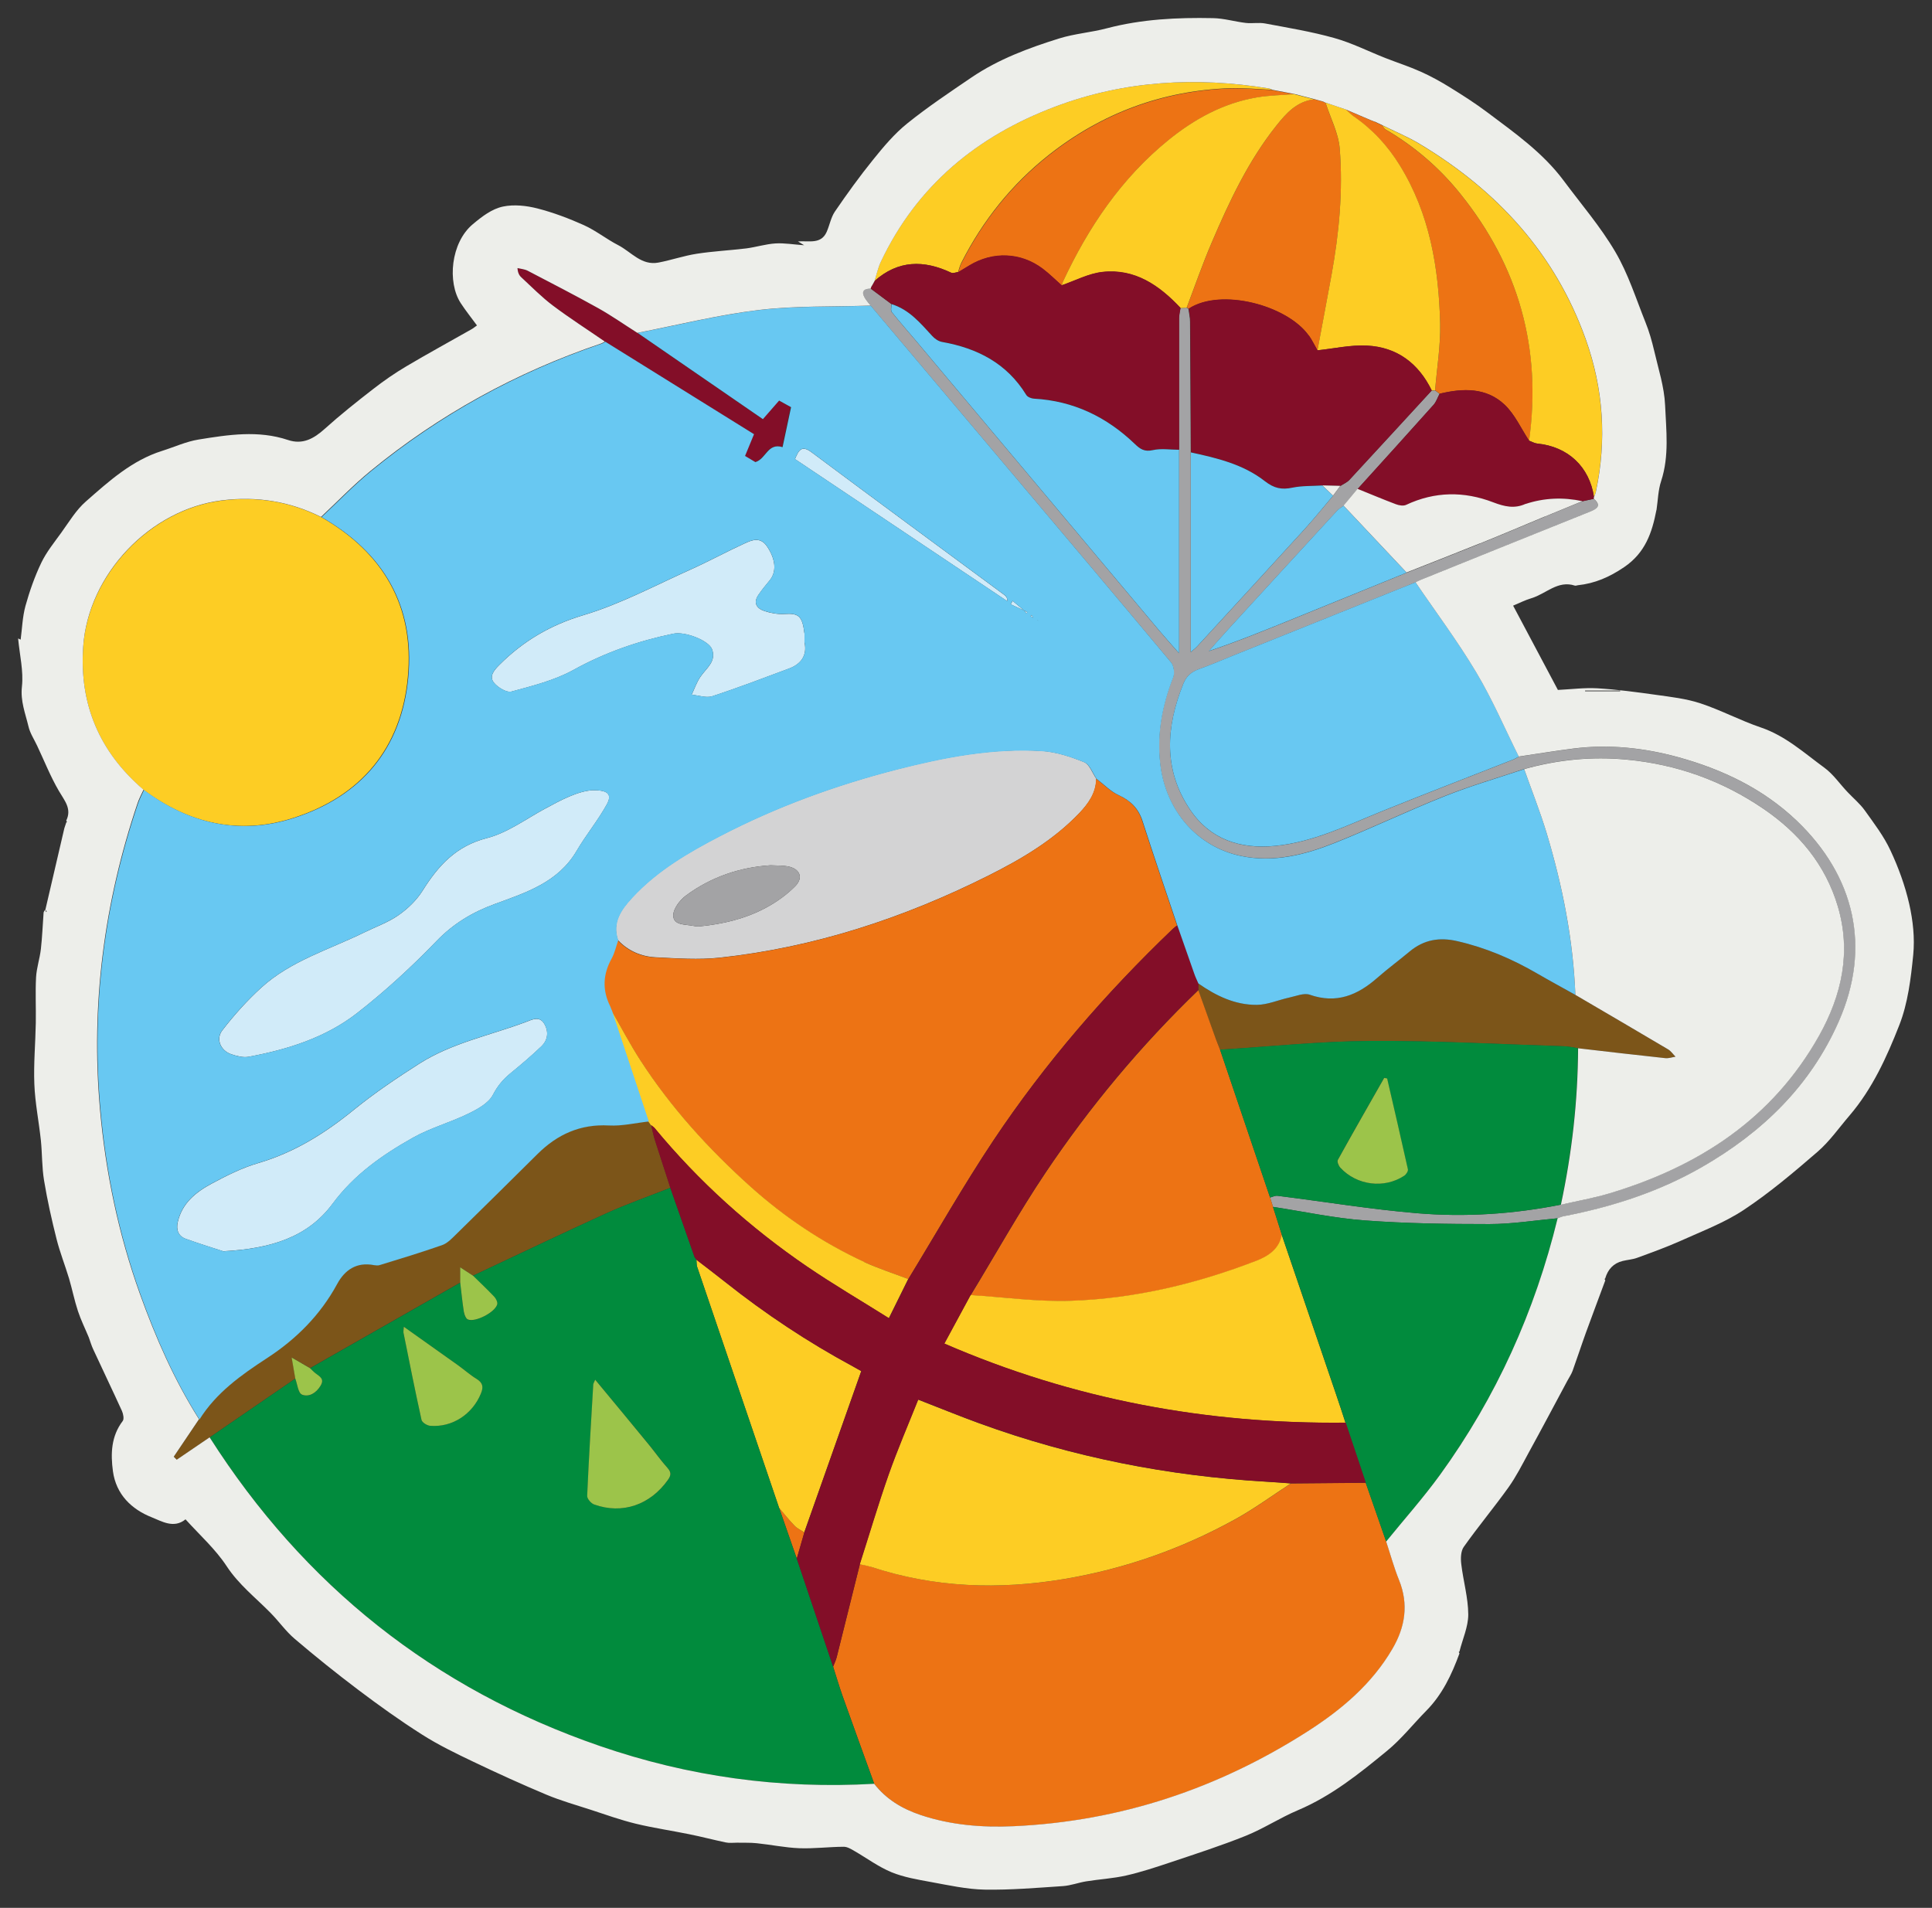
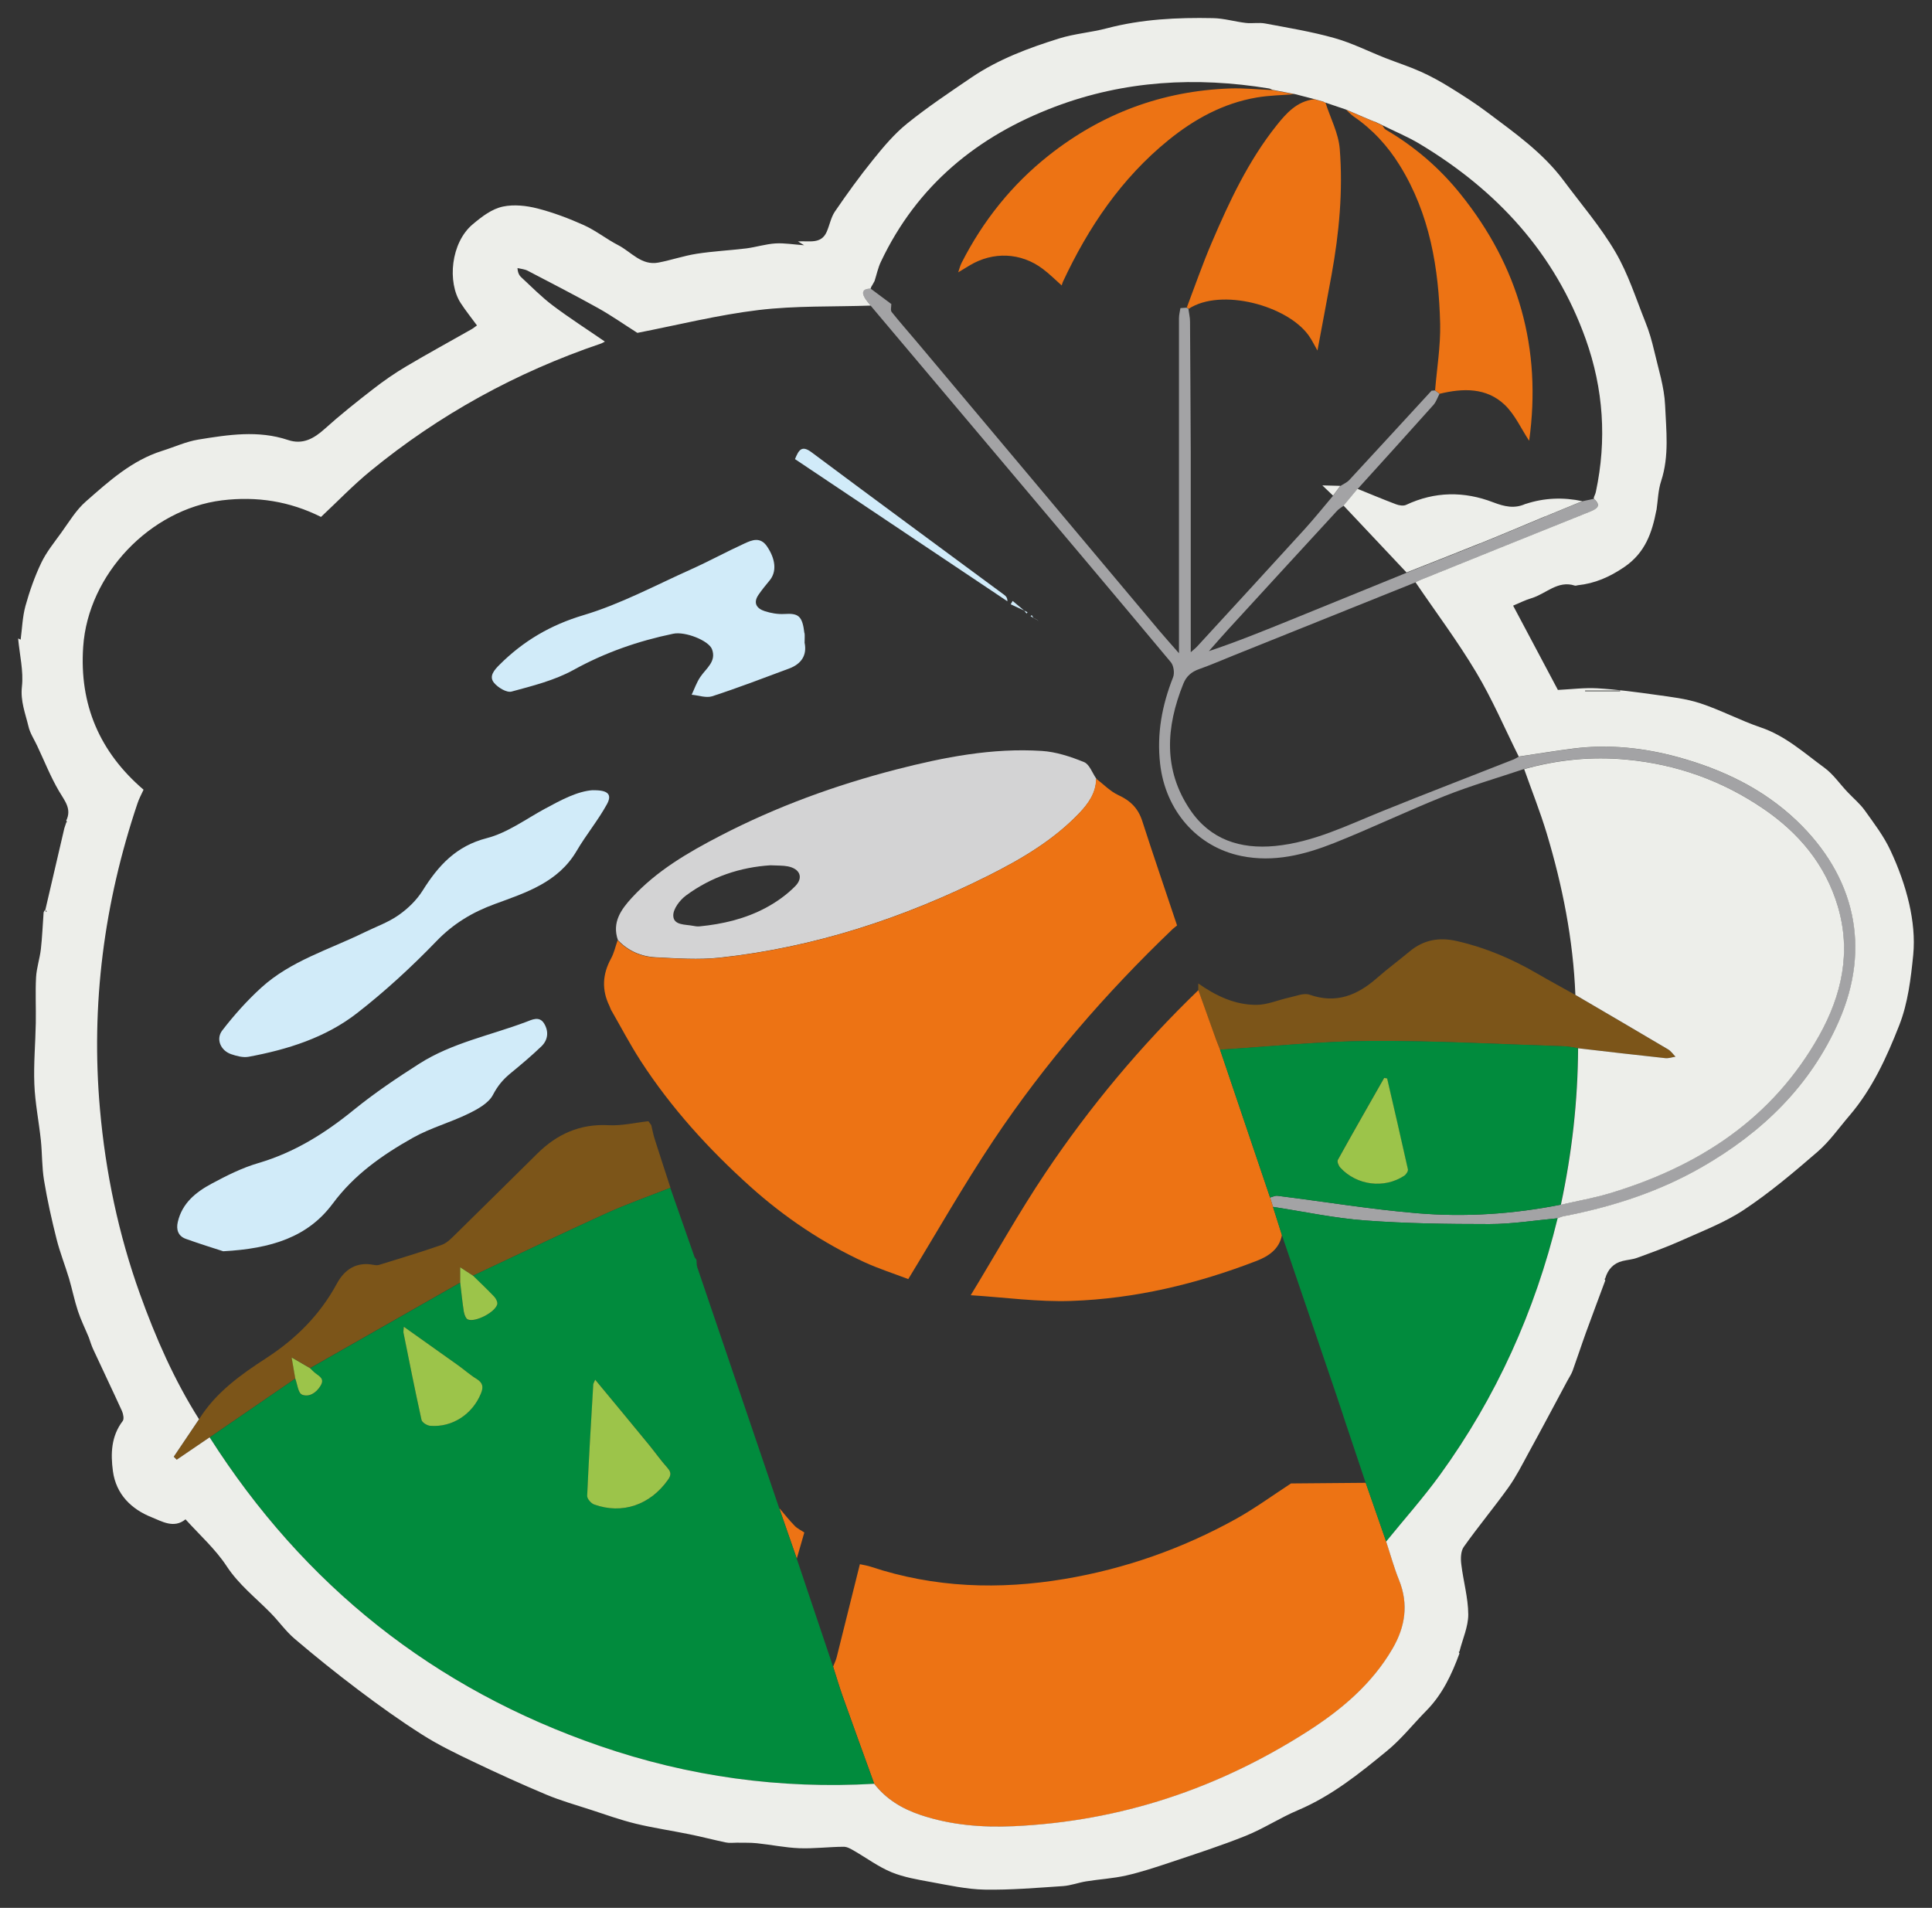
<svg xmlns="http://www.w3.org/2000/svg" id="Layer_1" viewBox="0 0 213.18 210.52">
  <rect x="0" y="0" width="213.18" height="210.52" fill="#333333" stroke="none" />
  <defs>
    <style>.cls-1{fill:#7c5519;}.cls-1,.cls-2,.cls-3,.cls-4,.cls-5,.cls-6,.cls-7,.cls-8,.cls-9,.cls-10,.cls-11{stroke-width:0px;}.cls-2{fill:#a3a3a5;}.cls-3{fill:#d1ebf9;}.cls-4{fill:#d3d3d4;}.cls-5{fill:#9cc44a;}.cls-6{fill:#830e28;}.cls-7{fill:#edeeea;}.cls-8{fill:#ed7314;}.cls-9{fill:#fdcd24;}.cls-10{fill:#018b3d;}.cls-11{fill:#68c8f2;}</style>
  </defs>
  <g id="ESA_Cansat">
    <path class="cls-2" d="m171.87,134.43c-2.51.23-5.03.64-7.54.64-4.57,0-9.15-.06-13.7-.4-3.41-.25-6.78-.98-10.17-1.5-.11-.34-.21-.69-.32-1.03.28-.07.57-.23.83-.19,5.13.64,10.23,1.49,15.38,1.92,5.31.45,10.62.1,15.87-.94,1.79-.41,3.61-.73,5.37-1.26,9.84-2.96,17.99-8.22,23.13-17.41,2.5-4.46,3.55-9.21,2.06-14.25-1.36-4.59-4.27-8.08-8.17-10.75-4.56-3.12-9.61-4.92-15.13-5.45-3.85-.37-7.61.01-11.32,1.05-2.92.98-5.9,1.84-8.76,2.98-4.1,1.63-8.08,3.55-12.18,5.18-3.28,1.3-6.68,2.17-10.27,1.43-4.9-1.01-8.36-5.05-8.94-10.16-.38-3.34.21-6.47,1.43-9.56.18-.46.07-1.27-.24-1.65-6.41-7.68-12.86-15.31-19.31-22.96-4.61-5.47-9.22-10.93-13.83-16.4-.19-.24-.39-.46-.56-.71-.46-.7-.39-1.15.57-1.16.76.57,1.52,1.13,2.28,1.7,0,.3-.11.7.04.88.91,1.14,1.88,2.23,2.82,3.35,4.65,5.53,9.29,11.06,13.93,16.59,4.26,5.08,8.52,10.16,12.79,15.24.65.77,1.32,1.51,2.16,2.47v-22.45c0-4.84,0-9.68,0-14.51,0-.37.1-.75.16-1.12.22-.02.45-.04.67-.05.07.04.14.08.21.12.06.47.18.95.18,1.43.04,4.81.05,9.62.08,14.43v22.04c.31-.28.53-.44.7-.63,3.95-4.3,7.9-8.59,11.83-12.91,1.09-1.2,2.11-2.47,3.16-3.71.27-.36.53-.72.8-1.08.33-.22.72-.38.99-.66,3.04-3.28,6.06-6.58,9.09-9.87.13,0,.25-.02.38-.03.17.12.33.25.5.37-.22.41-.37.89-.67,1.23-2.78,3.11-5.58,6.2-8.38,9.29-.51.62-1.03,1.23-1.54,1.85-.25.18-.53.33-.73.56-4,4.35-8,8.7-11.99,13.06-.73.79-1.43,1.61-2.14,2.41,3.08-1.03,6.03-2.23,8.99-3.43,4.28-1.74,8.55-3.48,12.83-5.22,2.7-1.07,5.41-2.12,8.1-3.21,2.4-.97,4.78-1.98,7.17-2.98,1.38-.57,2.75-1.13,4.13-1.7.42-.09.84-.18,1.25-.27.89.79.34,1.12-.43,1.43-6.22,2.5-12.45,5.01-18.67,7.52-.19.08-.38.18-.57.27-6.73,2.7-13.46,5.41-20.19,8.11-1.22.49-2.43,1.02-3.68,1.46-.84.3-1.41.77-1.75,1.62-1.92,4.77-2.24,9.49.76,13.92,2.21,3.27,5.52,4.35,9.36,3.98,4.23-.41,7.97-2.28,11.83-3.84,4.82-1.95,9.68-3.81,14.52-5.72.19-.08.36-.2.55-.3,2.02-.3,4.04-.63,6.07-.89,3.92-.5,7.77-.07,11.56.97,4.86,1.34,9.34,3.48,13.02,6.98,6.41,6.1,8.29,13.95,4.66,22.17-3.14,7.11-8.45,12.24-15.1,16.07-4.75,2.73-9.89,4.4-15.25,5.42-.23.04-.45.15-.67.23Z" />
    <path class="cls-4" d="m120.97,85.92c-.02,1.58-.88,2.76-1.9,3.83-2.86,2.98-6.37,5.04-10.01,6.87-9.37,4.69-19.2,7.92-29.64,9.05-2.33.25-4.72.08-7.07-.04-1.59-.08-3.04-.7-4.17-1.9-.67-1.95.34-3.36,1.54-4.67,2.75-2.99,6.21-5,9.76-6.84,6.19-3.21,12.7-5.58,19.44-7.32,5.26-1.35,10.57-2.39,16.03-2.04,1.58.1,3.18.63,4.66,1.23.6.24.91,1.19,1.35,1.82Zm-35.96,9.56c-3.31.21-6.51,1.26-9.31,3.33-.68.5-1.43,1.48-1.41,2.23.03,1.08,1.32.95,2.18,1.12.23.05.48.08.72.06,2.57-.25,5.07-.84,7.35-2.07,1.17-.63,2.3-1.44,3.22-2.38.92-.95.49-1.91-.82-2.17-.57-.11-1.17-.08-1.93-.12Z" />
    <path class="cls-1" d="m32.58,152.12c-3.15,2.16-6.29,4.32-9.44,6.48-1.21.82-2.42,1.65-3.63,2.47-.11-.11-.22-.22-.33-.33.93-1.38,1.86-2.76,2.79-4.14,1.85-2.97,4.6-4.92,7.47-6.78,3.21-2.09,5.88-4.75,7.73-8.18.84-1.55,2.15-2.44,4.05-2.07.2.04.43.06.62,0,2.31-.72,4.63-1.41,6.91-2.21.59-.21,1.08-.74,1.55-1.2,3-2.94,5.99-5.91,8.98-8.86,2.18-2.16,4.72-3.31,7.87-3.14,1.45.08,2.93-.28,4.4-.44.1.14.21.29.31.43.13.53.23,1.08.4,1.6.56,1.77,1.15,3.54,1.72,5.31-2.35.93-4.75,1.77-7.05,2.81-4.94,2.24-9.83,4.59-14.73,6.89-.44-.29-.88-.57-1.41-.92v1.68c-5.52,3.15-11.05,6.3-16.57,9.44-.63-.36-1.26-.73-2.03-1.18.16.91.28,1.61.4,2.32Zm101.56-37.54c.15.42.33.83.49,1.25,5.54-.34,11.07-.93,16.61-.96,7.14-.04,14.29.36,21.44.59.48.02.96.14,1.44.21,3.21.37,6.41.75,9.62,1.09.37.04.75-.1,1.13-.16-.27-.27-.5-.62-.82-.81-3.4-2.02-6.82-4.01-10.23-6.01-1.39-.78-2.8-1.54-4.18-2.34-2.78-1.62-5.7-2.87-8.85-3.59-1.98-.46-3.7-.16-5.27,1.15-1.17.98-2.41,1.89-3.56,2.9-2.18,1.92-4.51,2.89-7.46,1.86-.64-.22-1.51.16-2.27.32-1.19.26-2.37.79-3.56.8-2.4.02-4.51-1-6.45-2.36,0,.25,0,.49,0,.74.64,1.78,1.27,3.56,1.91,5.33Z" />
    <path class="cls-3" d="m65.43,87.2c1.67-.03,2.14.46,1.53,1.56-.98,1.78-2.3,3.37-3.33,5.13-2.05,3.49-5.59,4.6-9.05,5.87-2.43.89-4.55,2.15-6.41,4.08-2.74,2.84-5.67,5.54-8.78,7.96-3.47,2.7-7.65,4.01-11.96,4.81-.61.11-1.32-.08-1.93-.29-1.14-.39-1.71-1.65-.98-2.61,1.3-1.69,2.74-3.3,4.31-4.73,3.25-2.96,7.48-4.19,11.34-6.08,1.28-.63,2.66-1.11,3.81-1.92,1.02-.71,1.99-1.65,2.65-2.7,1.73-2.76,3.69-4.93,7.1-5.8,2.25-.58,4.28-2.09,6.38-3.23,1.81-.98,3.61-1.95,5.32-2.06Zm-28.72,45.62c2.37-3.21,5.5-5.39,8.86-7.28,1.92-1.08,4.11-1.67,6.11-2.65,1.03-.5,2.24-1.16,2.72-2.09.51-.98,1.11-1.69,1.91-2.35,1.18-.97,2.35-1.95,3.45-3.01.71-.7.81-1.63.28-2.5-.53-.87-1.36-.41-1.98-.18-3.95,1.49-8.18,2.31-11.79,4.61-2.48,1.58-4.93,3.23-7.21,5.08-3.19,2.6-6.57,4.72-10.56,5.89-1.78.52-3.49,1.38-5.13,2.26-1.74.93-3.27,2.15-3.75,4.23-.2.84.03,1.56.88,1.87,1.61.58,3.25,1.08,4.13,1.37,5.31-.29,9.35-1.56,12.09-5.27Zm52.05-62.95c-.23-1.92-.65-2.22-2.23-2.12-.71.04-1.46-.09-2.14-.31-.91-.29-1.32-.92-.68-1.83.37-.54.79-1.05,1.21-1.56.8-.96.67-2.34-.28-3.75-.74-1.09-1.65-.72-2.49-.33-1.99.91-3.91,1.96-5.91,2.86-3.93,1.76-7.77,3.83-11.86,5.05-3.65,1.09-6.65,2.86-9.27,5.48-.55.55-1.2,1.26-.6,1.98.43.53,1.4,1.12,1.94.97,2.32-.63,4.73-1.23,6.82-2.38,3.49-1.93,7.15-3.2,11.01-4,1.33-.28,3.91.75,4.28,1.7.52,1.36-.64,2.11-1.28,3.06-.41.6-.65,1.31-.96,1.97.76.07,1.6.38,2.26.17,2.86-.93,5.67-2.01,8.49-3.06,1.35-.5,2-1.47,1.71-2.85,0-.41.03-.73,0-1.04Zm22.4-3.52c0-.39-.15-.56-.34-.7-7.1-5.25-14.21-10.47-21.28-15.75-1.09-.81-1.41-.23-1.82.76,7.81,5.23,15.62,10.46,23.44,15.69Zm1.85,1.02c-.42-.35-.85-.7-1.27-1.06-.07.12-.15.25-.22.37.5.23.99.46,1.49.69h0Zm1.04.84c-.07-.11-.14-.23-.21-.34-.04.04-.08.08-.12.12.11.07.23.14.34.21,0,0-.01.01-.01.01Zm-1.04-.84c.09.11.17.22.26.33.04-.05.08-.09.11-.14-.12-.06-.25-.13-.37-.19,0,0,0,0,0,0Zm1.47,1.04c-.14-.07-.28-.14-.42-.21,0,0-.01.01-.01.01.14.07.28.14.42.21,0,0,.01-.01.01-.01Zm0,0s.01.05.03.07c0,.01.03.01.05.02-.03-.03-.06-.05-.09-.08,0,0,.01-.01.01-.01Z" />
    <path class="cls-8" d="m85.98,166.4c.57.67,1.11,1.36,1.72,1.98.29.3.7.48,1.05.72-.28.96-.55,1.92-.83,2.88-.65-1.86-1.29-3.72-1.94-5.58Zm15.6,33.88c3.34,1.12,6.79,1.4,10.29,1.24,11.77-.54,22.56-4.15,32.45-10.48,3.71-2.38,7.06-5.2,9.33-9.09,1.41-2.41,1.81-4.91.73-7.59-.56-1.38-.95-2.83-1.42-4.25-.75-2.16-1.51-4.32-2.26-6.49l-8.25.07c-2.03,1.32-3.99,2.76-6.1,3.93-5.91,3.27-12.22,5.49-18.88,6.61-7.22,1.21-14.37.98-21.38-1.35-.39-.13-.81-.19-1.21-.28-.85,3.42-1.7,6.85-2.56,10.27-.09.35-.26.69-.39,1.03.35,1.09.67,2.19,1.05,3.26,1.15,3.23,2.32,6.45,3.49,9.68,1.33,1.71,3.09,2.76,5.11,3.44Zm29.58-166.22c-.07-.04-.14-.08-.21-.12.91-2.4,1.75-4.83,2.76-7.18,1.94-4.54,4.04-9.02,7.14-12.91,1.08-1.36,2.26-2.68,4.16-2.9.34.09.67.19,1.01.28.08.04.17.09.25.13,0,0-.01-.02-.01-.02.54,1.69,1.43,3.36,1.57,5.09.37,4.65-.07,9.29-.9,13.88-.51,2.79-1.04,5.58-1.56,8.37-.32-.55-.59-1.13-.96-1.65-2.37-3.33-9.68-5.29-13.24-2.96Zm11.71-23.67c-1.4.12-2.83.13-4.21.37-3.68.63-6.87,2.38-9.73,4.7-5.2,4.22-8.84,9.62-11.65,15.64-.06.12-.08.26-.13.4-.69-.61-1.35-1.28-2.09-1.83-2.41-1.82-5.5-1.94-8.09-.37-.41.25-.83.5-1.24.75.12-.35.21-.73.38-1.06,2.36-4.63,5.53-8.61,9.61-11.84,5.87-4.64,12.54-7.12,20.01-7.39,1.55-.05,3.11.11,4.67.18.82.16,1.65.31,2.47.47Zm15.48,32.69c.2-2.44.61-4.89.56-7.33-.15-6.15-1.14-12.14-4.46-17.5-1.33-2.15-3-3.97-5.09-5.4-.3-.21-.55-.49-.83-.74.9.38,1.79.77,2.69,1.15.16.06.32.13.47.19,0,0-.01-.01-.01-.01.15.07.29.14.44.21,0,0-.01-.01-.01-.01.14.07.29.14.43.21,0,0,0,0,0,0,.12.16.21.37.37.46,3.18,1.86,5.94,4.23,8.24,7.1,6.43,7.99,8.99,17.06,7.58,27.23-.89-1.34-1.57-2.9-2.71-3.98-2.02-1.91-4.6-1.83-7.16-1.21-.17-.12-.33-.25-.5-.37Zm-37.38,42.86c.81.61,1.54,1.39,2.44,1.8,1.33.61,2.18,1.46,2.63,2.86,1.24,3.85,2.56,7.68,3.84,11.52-.16.13-.33.25-.48.39-7.41,7.09-14.11,14.82-19.8,23.35-3.31,4.97-6.27,10.18-9.38,15.28-1.62-.62-3.28-1.15-4.85-1.87-4.6-2.13-8.77-4.92-12.55-8.31-4.62-4.15-8.77-8.71-12.15-13.93-1.16-1.8-2.16-3.71-3.23-5.57,0,0,0,.02,0,.02-.06-.16-.13-.31-.19-.47-.87-1.78-.78-3.5.17-5.24.34-.62.49-1.34.73-2.02,1.13,1.2,2.57,1.82,4.17,1.9,2.35.11,4.74.29,7.07.04,10.44-1.13,20.28-4.36,29.64-9.05,3.65-1.83,7.15-3.89,10.01-6.87,1.02-1.07,1.88-2.25,1.9-3.83Zm11.26,23.32c.64,1.78,1.27,3.56,1.91,5.33.15.42.33.83.49,1.25,1.84,5.44,3.68,10.88,5.52,16.32.11.34.21.69.32,1.03.33,1.03.66,2.06.98,3.09-.29,1.57-1.49,2.34-2.79,2.85-6.58,2.54-13.4,4.18-20.45,4.42-3.69.13-7.4-.4-11.1-.63,2.74-4.5,5.31-9.12,8.24-13.49,4.9-7.31,10.53-14.05,16.88-20.17Z" />
-     <path class="cls-9" d="m35.43,57.05c6.85,3.92,10.31,9.84,9.57,17.69-.73,7.81-5.16,13.11-12.62,15.51-5.96,1.92-11.53.65-16.54-3.09-4.84-4.16-7.1-9.39-6.66-15.78.55-7.97,7.38-15.16,15.31-16.15,3.85-.48,7.47.1,10.93,1.83Zm115.38-18.91c3.33.16,5.7,1.96,7.16,4.95.13,0,.25-.02.38-.03.2-2.44.61-4.89.56-7.33-.15-6.15-1.14-12.14-4.46-17.5-1.33-2.15-3-3.97-5.09-5.4-.3-.21-.55-.49-.83-.74-.76-.26-1.51-.52-2.27-.77.54,1.69,1.43,3.36,1.57,5.09.37,4.65-.07,9.29-.9,13.88-.51,2.79-1.04,5.58-1.56,8.37,1.82-.19,3.64-.61,5.45-.52Zm-7.94-27.76c-1.4.12-2.83.13-4.21.37-3.68.63-6.87,2.38-9.73,4.7-5.2,4.22-8.84,9.62-11.65,15.64-.06.12-.08.26-.13.4,1.49-.51,2.96-1.3,4.49-1.47,3.59-.4,6.29,1.48,8.63,3.98.22-.02.45-.04.67-.05.91-2.4,1.75-4.83,2.76-7.18,1.94-4.54,4.04-9.02,7.14-12.91,1.08-1.36,2.26-2.68,4.16-2.9-.71-.18-1.42-.37-2.13-.55Zm33.21,43.9c1.22-5.72.84-11.36-1.12-16.85-3.39-9.49-9.81-16.44-18.35-21.56-1.3-.78-2.72-1.36-4.08-2.04.12.16.21.37.37.46,3.18,1.86,5.94,4.23,8.24,7.1,6.43,7.99,8.99,17.06,7.58,27.23.3.11.59.29.9.32,3.39.34,5.76,2.56,6.26,5.91.07-.19.17-.38.21-.58Zm-36.07-44.52c-8.04-1.31-15.95-.88-23.62,2.02-8.57,3.24-15.22,8.69-19.2,17.1-.32.67-.47,1.42-.7,2.13,2.6-2.32,5.44-2.34,8.45-.92.2.1.51-.04.77-.07.12-.35.21-.73.38-1.06,2.36-4.63,5.53-8.61,9.61-11.84,5.87-4.64,12.54-7.12,20.01-7.39,1.55-.05,3.11.11,4.67.18-.13-.05-.25-.13-.38-.15Zm-44.64,129.49c-4.6-2.13-8.77-4.92-12.55-8.31-4.62-4.15-8.77-8.71-12.15-13.93-1.16-1.8-2.16-3.71-3.23-5.57,1.36,4.1,2.72,8.19,4.08,12.29.1.14.21.29.31.43.13.11.28.19.39.32,4.88,5.9,10.51,10.98,16.83,15.29,2.91,1.98,5.95,3.76,9.02,5.69.79-1.6,1.47-2.96,2.14-4.33-1.62-.62-3.28-1.15-4.85-1.87Zm-18.44.55c3.01,8.87,6.02,17.73,9.04,26.59.57.67,1.11,1.36,1.72,1.98.29.3.7.48,1.05.72,2.09-5.91,4.18-11.82,6.29-17.8-.22-.12-.57-.33-.94-.53-4.96-2.68-9.65-5.79-14.07-9.3-1.05-.83-2.12-1.65-3.18-2.47.03.27,0,.55.08.8Zm19.14,33.08c7.01,2.33,14.16,2.56,21.38,1.35,6.66-1.12,12.97-3.34,18.88-6.61,2.11-1.17,4.07-2.61,6.1-3.93-.9-.07-1.8-.14-2.7-.19-10.85-.63-21.42-2.71-31.64-6.43-2.24-.82-4.45-1.72-6.79-2.63-1.11,2.79-2.28,5.5-3.26,8.27-1.15,3.27-2.13,6.6-3.19,9.9.4.09.82.15,1.21.28Zm8.11-24.62c14.26,6.19,28.99,8.89,44.28,8.73-.33-1.02-.66-2.04-1.01-3.05-2-5.89-4.01-11.78-6.02-17.68-.29,1.57-1.49,2.34-2.79,2.85-6.58,2.54-13.4,4.18-20.45,4.42-3.69.13-7.4-.4-11.1-.63-.95,1.76-1.9,3.51-2.9,5.36Z" />
    <path class="cls-10" d="m96.47,196.84c-10.36.59-20.47-.8-30.27-4.17-18.32-6.31-32.65-17.73-43.06-34.06,3.15-2.16,6.29-4.32,9.44-6.48.23.62.32,1.61.74,1.77.77.3,1.56-.17,2.05-.98.47-.77-.1-1.02-.56-1.38-.22-.17-.4-.37-.6-.56,5.52-3.15,11.05-6.3,16.57-9.44.13,1.09.24,2.19.41,3.28.05.29.22.71.44.79.82.32,2.96-.78,3.22-1.66.07-.23-.12-.64-.32-.85-.76-.8-1.56-1.56-2.35-2.33,4.91-2.3,9.8-4.65,14.73-6.89,2.3-1.04,4.7-1.88,7.05-2.81.89,2.55,1.79,5.1,2.68,7.65.07.1.15.21.22.31h-.01c.03.25,0,.54.08.78,3.01,8.87,6.02,17.73,9.04,26.59.65,1.86,1.29,3.72,1.94,5.58,1.34,3.97,2.67,7.95,4.01,11.92.35,1.09.67,2.19,1.05,3.26,1.15,3.23,2.32,6.45,3.49,9.68Zm-30.79-44.59c-.14.34-.21.43-.21.53-.24,4.09-.49,8.18-.67,12.27-.01.32.43.83.77.96,3.11,1.12,6.2.04,8.15-2.73.37-.53.34-.86-.08-1.33-.72-.8-1.33-1.69-2.02-2.52-1.94-2.35-3.88-4.7-5.93-7.18Zm-21.13-5.85c-.02.33-.06.47-.04.6.65,3.23,1.29,6.46,2,9.67.06.29.61.63.96.66,2.44.19,4.65-1.27,5.59-3.55.31-.74.22-1.2-.48-1.63-.71-.43-1.34-1-2.01-1.48-1.96-1.4-3.94-2.8-6.01-4.27Zm114.35,16.33c6.2-8.56,10.47-18.03,12.97-28.3-2.51.23-5.03.64-7.54.64-4.57,0-9.15-.06-13.7-.4-3.41-.25-6.78-.98-10.17-1.5.33,1.03.66,2.06.98,3.09,2.01,5.89,4.02,11.78,6.02,17.68.35,1.01.67,2.04,1.01,3.05.74,2.21,1.48,4.42,2.22,6.63.75,2.16,1.51,4.32,2.26,6.49,1.99-2.45,4.1-4.82,5.95-7.37Zm-18.76-30.59c-1.84-5.44-3.68-10.88-5.52-16.32,5.54-.34,11.07-.93,16.61-.96,7.14-.04,14.29.36,21.44.59.48.02.96.14,1.44.21-.03,5.82-.68,11.58-1.9,17.27-5.25,1.04-10.56,1.39-15.87.94-5.14-.44-10.25-1.28-15.38-1.92-.26-.03-.55.12-.83.19Zm12.91-13.15c-.11-.02-.21-.04-.32-.06-1.71,3.01-3.44,6.02-5.12,9.06-.1.19.08.65.28.86,1.81,1.96,4.85,2.34,7.05.88.21-.14.45-.51.4-.71-.74-3.35-1.52-6.68-2.29-10.02Z" />
-     <path class="cls-6" d="m98.37,33.55c-.76-.57-1.52-1.13-2.28-1.7,0-.06.02-.13.05-.19.05-.08.1-.17.15-.25,0,0-.01.02-.01.02.08-.14.15-.28.23-.43h0c2.6-2.31,5.44-2.33,8.45-.91.2.1.51-.04.77-.07.41-.25.83-.5,1.24-.75,2.59-1.57,5.68-1.45,8.09.37.74.56,1.39,1.22,2.09,1.83,1.49-.51,2.96-1.3,4.49-1.47,3.59-.4,6.29,1.48,8.63,3.98-.06.37-.16.75-.16,1.12,0,4.84,0,9.68,0,14.51-.97,0-1.98-.17-2.9.04-.91.21-1.4-.12-1.97-.67-3.11-2.99-6.78-4.77-11.15-5.01-.29-.02-.7-.18-.84-.41-2.14-3.49-5.4-5.16-9.3-5.85-.39-.07-.8-.35-1.07-.65-1.31-1.42-2.55-2.93-4.5-3.52Zm59.81,11.12c-2.78,3.11-5.58,6.2-8.38,9.29,1.41.57,2.82,1.16,4.24,1.7.34.13.82.21,1.12.07,3.18-1.49,6.41-1.52,9.62-.28,1.22.47,2.34.73,3.56.17,2.06-.68,4.15-.76,6.27-.31.42-.09.84-.18,1.26-.27,0-.06.01-.12.02-.18-.5-3.36-2.87-5.58-6.26-5.91-.31-.03-.6-.21-.9-.32-.89-1.34-1.57-2.9-2.71-3.98-2.02-1.91-4.6-1.83-7.16-1.21-.22.41-.37.89-.67,1.23Zm-92.15-10.65c-2.57-1.43-5.19-2.78-7.8-4.14-.33-.17-.74-.2-1.12-.29.03.5.18.8.42,1.02,1.15,1.06,2.25,2.19,3.49,3.12,1.86,1.4,3.82,2.65,5.73,3.97,5.45,3.39,10.9,6.78,16.4,10.2-.31.75-.63,1.54-.99,2.4.44.27.85.51,1.14.68,1.19-.35,1.35-2.16,3-1.65.31-1.43.61-2.86.94-4.41-.36-.2-.81-.44-1.32-.73-.61.71-1.22,1.4-1.79,2.05-4.65-3.2-9.23-6.35-13.8-9.5-1.44-.91-2.83-1.89-4.31-2.72Zm32.06,111.43c-3.07-1.93-6.11-3.71-9.02-5.69-6.31-4.31-11.95-9.38-16.83-15.29-.11-.13-.26-.21-.39-.32.13.53.23,1.08.39,1.6.56,1.77,1.15,3.54,1.72,5.31.89,2.55,1.79,5.1,2.68,7.65.07.1.15.21.22.31h-.01c1.06.81,2.13,1.62,3.18,2.45,4.42,3.51,9.1,6.62,14.07,9.3.36.2.72.4.94.53-2.11,5.97-4.2,11.88-6.29,17.8-.28.96-.55,1.92-.83,2.88,1.34,3.97,2.67,7.95,4.01,11.92.13-.34.3-.68.39-1.03.86-3.42,1.71-6.85,2.56-10.27,1.06-3.3,2.04-6.63,3.19-9.9.98-2.78,2.15-5.49,3.26-8.27,2.34.91,4.55,1.82,6.79,2.63,10.22,3.72,20.79,5.8,31.64,6.43.9.05,1.8.13,2.7.19,2.75-.02,5.5-.04,8.25-.07-.74-2.21-1.48-4.42-2.22-6.63-15.29.16-30.02-2.54-44.28-8.73,1-1.85,1.95-3.6,2.9-5.36,2.74-4.5,5.31-9.12,8.24-13.49,4.9-7.31,10.53-14.05,16.88-20.17,0-.25,0-.49,0-.74-.15-.35-.32-.69-.44-1.04-.63-1.79-1.26-3.58-1.88-5.36-.16.13-.33.25-.48.39-7.41,7.09-14.11,14.82-19.8,23.35-3.31,4.97-6.27,10.18-9.38,15.28-.67,1.36-1.35,2.73-2.14,4.33Zm46.31-108.44c-2.37-3.33-9.68-5.29-13.24-2.96.06.47.18.95.18,1.43.04,4.81.05,9.62.08,14.43,2.89.62,5.8,1.33,8.16,3.17,1.02.8,1.86.97,3.05.72,1.07-.22,2.2-.17,3.3-.24.66.02,1.32.04,1.98.05.33-.22.72-.38.99-.66,3.04-3.28,6.06-6.58,9.09-9.87-1.46-2.99-3.83-4.79-7.16-4.95-1.8-.09-3.63.33-5.45.52-.32-.55-.59-1.13-.96-1.65Z" />
-     <path class="cls-11" d="m70.34,36.74c4.45-.86,8.88-1.98,13.37-2.52,4.08-.49,8.24-.35,12.37-.49,4.61,5.47,9.22,10.93,13.83,16.4,6.44,7.64,12.9,15.28,19.31,22.96.31.37.42,1.19.24,1.65-1.21,3.09-1.81,6.21-1.43,9.56.59,5.11,4.04,9.15,8.94,10.16,3.59.74,6.99-.13,10.27-1.43,4.1-1.63,8.08-3.55,12.18-5.18,2.86-1.14,5.83-2,8.76-2.98.83,2.35,1.76,4.67,2.48,7.06,1.75,5.82,2.92,11.75,3.17,17.85-1.39-.78-2.8-1.54-4.18-2.34-2.78-1.62-5.7-2.87-8.85-3.59-1.98-.46-3.7-.16-5.27,1.15-1.17.98-2.41,1.89-3.56,2.9-2.18,1.92-4.51,2.89-7.46,1.86-.64-.22-1.51.16-2.27.32-1.19.26-2.37.79-3.56.8-2.4.02-4.51-1-6.45-2.36-.15-.35-.32-.69-.44-1.04-.63-1.79-1.26-3.58-1.88-5.36-1.29-3.84-2.6-7.67-3.84-11.52-.45-1.4-1.31-2.25-2.63-2.86-.9-.41-1.63-1.19-2.44-1.8-.44-.63-.75-1.58-1.35-1.82-1.48-.6-3.08-1.13-4.66-1.23-5.46-.34-10.77.7-16.03,2.04-6.74,1.73-13.26,4.11-19.44,7.32-3.55,1.84-7.01,3.85-9.76,6.84-1.2,1.3-2.21,2.72-1.54,4.66-.24.68-.39,1.4-.73,2.02-.96,1.73-1.05,3.46-.17,5.24.06.16.13.31.19.47,0,0,0-.02,0-.02,1.36,4.1,2.72,8.19,4.08,12.29-1.47.16-2.95.52-4.4.44-3.16-.17-5.69.98-7.87,3.14-2.99,2.96-5.97,5.92-8.98,8.86-.47.46-.96.99-1.55,1.2-2.28.8-4.6,1.5-6.91,2.21-.19.06-.42.03-.62,0-1.9-.37-3.21.52-4.05,2.07-1.86,3.43-4.52,6.09-7.73,8.18-2.87,1.87-5.62,3.82-7.47,6.78-2.75-4.33-4.79-9-6.52-13.82-2.37-6.6-3.79-13.4-4.41-20.39-1.03-11.55.44-22.78,4.14-33.74.18-.52.44-1.01.67-1.51,5.01,3.74,10.58,5.01,16.54,3.09,7.47-2.4,11.89-7.7,12.62-15.51.74-7.85-2.72-13.77-9.57-17.69,1.82-1.7,3.55-3.51,5.47-5.08,7.6-6.22,16.08-10.88,25.39-14.04.16-.05.31-.15.46-.23,5.45,3.39,10.9,6.78,16.4,10.2-.31.75-.63,1.54-.99,2.4.44.27.85.51,1.14.68,1.19-.35,1.35-2.16,3-1.65.31-1.43.61-2.86.94-4.41-.36-.2-.81-.44-1.32-.73-.61.71-1.22,1.4-1.79,2.05-4.65-3.2-9.23-6.35-13.8-9.5Zm44.13,31.66s.01.05.03.07c0,.01.03.01.05.02-.03-.03-.06-.05-.09-.08-.14-.07-.28-.14-.42-.21l-.21-.34s-.08.08-.12.12c.11.07.23.14.34.21.14.07.28.14.42.21Zm-1.47-1.04l.26.33s.08-.09.11-.14c-.12-.06-.25-.13-.37-.19-.42-.35-.85-.7-1.27-1.06-.07.12-.15.25-.22.37.5.23.99.46,1.49.69Zm-47.58,19.83c-1.71.11-3.51,1.08-5.32,2.06-2.1,1.14-4.12,2.65-6.38,3.23-3.41.87-5.37,3.04-7.1,5.8-.66,1.05-1.63,1.99-2.65,2.7-1.16.8-2.53,1.29-3.81,1.92-3.86,1.89-8.09,3.12-11.34,6.08-1.57,1.43-3.02,3.04-4.31,4.73-.74.96-.16,2.22.98,2.61.61.21,1.32.4,1.93.29,4.3-.8,8.48-2.11,11.96-4.81,3.11-2.42,6.05-5.12,8.78-7.96,1.86-1.93,3.98-3.19,6.41-4.08,3.46-1.27,7-2.38,9.05-5.87,1.03-1.76,2.35-3.35,3.33-5.13.6-1.09.14-1.59-1.53-1.56Zm-40.81,50.89c5.31-.29,9.35-1.56,12.09-5.27,2.37-3.21,5.5-5.39,8.86-7.28,1.92-1.08,4.11-1.67,6.11-2.65,1.03-.5,2.24-1.16,2.72-2.09.51-.98,1.11-1.69,1.91-2.35,1.18-.97,2.35-1.95,3.45-3.01.71-.7.81-1.63.28-2.5-.53-.87-1.36-.41-1.98-.18-3.95,1.49-8.18,2.31-11.79,4.61-2.48,1.58-4.93,3.23-7.21,5.08-3.19,2.6-6.57,4.72-10.56,5.89-1.78.52-3.49,1.38-5.13,2.26-1.74.93-3.27,2.15-3.75,4.23-.2.84.03,1.56.88,1.87,1.61.58,3.25,1.08,4.13,1.37Zm64.15-67.18c0-.41.03-.73,0-1.04-.23-1.92-.65-2.22-2.23-2.12-.71.04-1.46-.09-2.14-.31-.91-.29-1.32-.92-.68-1.83.37-.54.79-1.05,1.21-1.56.8-.96.67-2.34-.28-3.75-.74-1.09-1.65-.72-2.49-.33-1.99.91-3.91,1.96-5.91,2.86-3.93,1.76-7.77,3.83-11.86,5.05-3.65,1.09-6.65,2.86-9.27,5.48-.55.55-1.2,1.26-.6,1.98.43.53,1.4,1.12,1.94.97,2.32-.63,4.73-1.23,6.82-2.38,3.49-1.93,7.15-3.2,11.01-4,1.33-.28,3.91.75,4.28,1.7.52,1.36-.64,2.11-1.28,3.06-.41.6-.65,1.31-.96,1.97.76.07,1.6.38,2.26.17,2.86-.93,5.67-2.01,8.49-3.06,1.35-.5,2-1.47,1.71-2.85Zm-1.04-20.25c7.81,5.23,15.62,10.46,23.44,15.69,0-.39-.15-.56-.34-.7-7.1-5.25-14.21-10.47-21.28-15.75-1.09-.81-1.41-.23-1.82.76Zm48.28,21.71c-1.22.49-2.43,1.02-3.68,1.46-.84.3-1.41.77-1.75,1.62-1.92,4.77-2.24,9.49.76,13.92,2.21,3.27,5.52,4.35,9.36,3.98,4.23-.41,7.97-2.28,11.83-3.84,4.82-1.95,9.68-3.81,14.52-5.72.19-.08.36-.2.55-.3-1.55-3.11-2.92-6.33-4.7-9.3-2.04-3.42-4.45-6.63-6.7-9.93-6.73,2.7-13.46,5.41-20.19,8.11Zm-37.6-37.93c.91,1.14,1.88,2.23,2.82,3.35,4.65,5.53,9.29,11.06,13.93,16.59,4.26,5.08,8.52,10.16,12.79,15.24.65.77,1.32,1.51,2.16,2.47,0-7.71,0-15.08,0-22.45-.97,0-1.98-.17-2.9.04-.91.21-1.4-.12-1.97-.67-3.11-2.99-6.78-4.77-11.15-5.01-.29-.02-.7-.18-.84-.41-2.14-3.49-5.4-5.16-9.3-5.85-.39-.07-.8-.35-1.07-.65-1.31-1.42-2.55-2.93-4.5-3.52,0,.3-.11.7.04.88Zm33,37.52c.31-.28.53-.44.7-.63,3.95-4.3,7.9-8.59,11.83-12.91,1.09-1.2,2.11-2.47,3.16-3.71-.39-.38-.79-.76-1.18-1.13-1.1.07-2.23.02-3.3.24-1.19.25-2.02.08-3.05-.72-2.36-1.85-5.27-2.55-8.16-3.17v22.04Zm16.85-16.14c-.25.18-.53.33-.73.56-4,4.35-8,8.7-11.99,13.06-.73.79-1.43,1.61-2.14,2.41,3.08-1.03,6.03-2.23,8.99-3.43,4.28-1.74,8.55-3.48,12.83-5.22-2.32-2.46-4.64-4.92-6.95-7.38Z" />
    <path class="cls-7" d="m168.17,84.87c3.71-1.04,7.46-1.42,11.32-1.05,5.52.52,10.57,2.33,15.13,5.45,3.9,2.67,6.81,6.16,8.17,10.75,1.49,5.04.44,9.78-2.06,14.25-5.15,9.19-13.29,14.45-23.13,17.41-1.76.53-3.58.84-5.37,1.26,1.22-5.69,1.87-11.45,1.9-17.27,3.21.37,6.41.75,9.62,1.09.37.04.75-.1,1.13-.16-.27-.27-.5-.62-.82-.81-3.4-2.02-6.82-4.01-10.23-6.01-.24-6.09-1.42-12.03-3.17-17.85-.72-2.38-1.65-4.71-2.48-7.06Zm6.43-29.57c-2.12-.45-4.21-.37-6.27.31.71.46,1.43.92,2.14,1.39,1.38-.57,2.75-1.13,4.13-1.7Zm8.17.99c-.48,2.49-1.23,4.71-3.56,6.29-1.62,1.1-3.23,1.8-5.12,2-.1.01-.22.07-.31.04-1.9-.62-3.19.91-4.78,1.38-.7.21-1.37.55-2.04.83,1.67,3.15,3.31,6.22,4.94,9.3-.02.03-.03.05-.05.08.02-.03.03-.06.05-.08,1.45-.07,2.91-.26,4.36-.18,2.16.13,4.32.42,6.46.72,1.64.23,3.32.42,4.88.93,2.28.75,4.42,1.9,6.69,2.67,2.72.92,4.78,2.81,7.01,4.44.99.72,1.71,1.8,2.57,2.7.63.67,1.36,1.27,1.89,2.01,1.02,1.43,2.11,2.85,2.84,4.43.88,1.88,1.61,3.88,2.07,5.91.41,1.81.62,3.75.44,5.59-.26,2.62-.59,5.35-1.54,7.77-1.38,3.52-2.97,7.02-5.48,9.96-1.17,1.36-2.21,2.87-3.56,4.03-2.6,2.25-5.25,4.49-8.11,6.39-2.14,1.42-4.61,2.35-6.98,3.42-1.56.7-3.18,1.28-4.79,1.87-.51.19-1.07.22-1.6.35-1.03.25-1.64.94-1.93,1.93h0s-.08.05-.07.06c.02.05.05.1.08.15h0c-.71,1.92-1.43,3.83-2.13,5.75-.51,1.41-.97,2.83-1.48,4.24-.14.38-.38.72-.57,1.08-.03-.02-.06-.03-.08-.05.03.02.06.03.08.05-1.43,2.67-2.85,5.35-4.31,8.01-.69,1.27-1.35,2.58-2.19,3.76-1.59,2.22-3.35,4.33-4.93,6.56-.34.47-.36,1.29-.28,1.92.22,1.86.76,3.7.77,5.55,0,1.36-.63,2.72-.97,4.08h0s-.08.05-.08.06c.02.05.05.1.08.15h0c-.85,2.33-1.89,4.54-3.67,6.34-1.45,1.47-2.74,3.12-4.33,4.42-3.04,2.5-6.11,4.97-9.81,6.54-1.97.83-3.79,2.03-5.77,2.83-2.74,1.1-5.57,2.01-8.37,2.95-1.59.53-3.19,1.06-4.82,1.43-1.45.33-2.96.41-4.44.65-.85.14-1.68.46-2.54.52-2.88.19-5.76.44-8.64.39-1.98-.04-3.96-.48-5.93-.84-1.47-.27-2.98-.52-4.35-1.08-1.45-.6-2.75-1.57-4.12-2.36-.36-.21-.78-.46-1.17-.45-1.63.01-3.26.22-4.88.16-1.57-.06-3.12-.39-4.69-.55-.73-.08-1.46-.04-2.19-.06-.42,0-.85.06-1.25-.03-1.34-.28-2.66-.63-4-.9-1.96-.4-3.95-.69-5.9-1.16-1.69-.41-3.33-1-4.98-1.54-1.63-.53-3.3-1-4.88-1.66-2.72-1.14-5.42-2.37-8.08-3.64-1.93-.92-3.87-1.86-5.66-3-2.41-1.53-4.74-3.2-7.02-4.92-2.4-1.81-4.74-3.69-7.03-5.64-.99-.84-1.75-1.94-2.67-2.87-1.65-1.68-3.5-3.11-4.84-5.15-1.23-1.88-2.98-3.44-4.54-5.17-1.29,1.06-2.65.2-3.74-.23-2.22-.88-3.92-2.52-4.27-5.08-.26-1.94-.2-3.86,1.08-5.54.17-.22.06-.78-.08-1.1-1.04-2.28-2.12-4.53-3.17-6.8-.2-.42-.33-.88-.49-1.32.02-.03.03-.06.05-.08-.02.03-.03.06-.05.08-.4-.97-.87-1.91-1.2-2.91-.39-1.18-.63-2.4-.98-3.59-.44-1.46-1.01-2.89-1.38-4.36-.54-2.14-1.02-4.29-1.38-6.47-.24-1.45-.2-2.95-.35-4.42-.22-2.07-.64-4.13-.72-6.2-.09-2.24.12-4.5.16-6.75.03-1.68-.06-3.37.03-5.05.06-1.04.41-2.06.53-3.1.15-1.33.2-2.67.3-4.01,0-.12.12-.23.19-.35.03.09.05.18.08.27.03-.02.05-.03.08-.05-.05-.07-.1-.14-.15-.22.7-2.99,1.39-5.99,2.09-8.98,0,0,0,0,0,0,.07-.21.14-.42.21-.63,0,0,0,0,0,0,.03-.02.08-.05.08-.06-.02-.05-.05-.1-.08-.15,0,0,0,0,0,0,.64-1.32-.2-2.21-.81-3.27-.93-1.59-1.61-3.32-2.4-4.99-.33-.71-.79-1.39-.96-2.14-.34-1.43-.9-2.78-.72-4.39.19-1.7-.25-3.48-.42-5.31.24.11.36.17.28.13.16-1.22.2-2.51.53-3.72.45-1.62,1.02-3.24,1.74-4.75.57-1.19,1.43-2.25,2.21-3.33.86-1.19,1.63-2.5,2.72-3.45,2.54-2.23,5.07-4.53,8.41-5.58,1.34-.42,2.65-1.03,4.02-1.25,3.28-.53,6.58-1.05,9.87.05,1.61.54,2.84-.14,4.04-1.22,1.71-1.54,3.52-2.98,5.34-4.39,1.18-.92,2.42-1.78,3.71-2.54,2.36-1.4,4.77-2.71,7.16-4.07.2-.11.38-.27.6-.42-.62-.85-1.25-1.63-1.79-2.46-1.5-2.3-1.11-6.67,1.33-8.71,1.05-.88,2.11-1.69,3.34-1.95,1.2-.25,2.58-.1,3.79.21,1.75.45,3.47,1.1,5.12,1.84,1.33.6,2.49,1.54,3.79,2.21,1.44.74,2.57,2.29,4.46,1.92,1.41-.27,2.79-.75,4.21-.97,1.81-.28,3.64-.37,5.46-.59,1.08-.14,2.14-.48,3.23-.55.98-.06,1.98.12,3.16.2-.29-.18-.42-.26-.68-.42,1.22-.09,2.54.34,3.16-1.04.33-.74.47-1.6.91-2.25,1.34-1.96,2.73-3.89,4.22-5.73,1.15-1.43,2.36-2.87,3.78-4.01,2.26-1.82,4.69-3.44,7.1-5.08,2.96-2,6.29-3.24,9.66-4.29,1.7-.53,3.53-.66,5.26-1.12,3.84-1.01,7.76-1.2,11.7-1.12,1.21.02,2.42.39,3.63.53.7.08,1.44-.07,2.13.06,2.55.48,5.12.9,7.61,1.6,1.94.54,3.77,1.47,5.65,2.21,1.3.51,2.64.94,3.91,1.51,1.09.49,2.15,1.07,3.17,1.7,1.44.89,2.87,1.8,4.22,2.82,3,2.25,6.09,4.43,8.37,7.49,1.93,2.6,4.07,5.08,5.7,7.86,1.42,2.41,2.28,5.15,3.33,7.77.41,1.01.71,2.07.96,3.13.46,2,1.12,4,1.21,6.03.12,2.77.47,5.59-.43,8.35-.34,1.02-.36,2.15-.52,3.23-.03-.02-.06-.03-.09-.05.03.02.06.03.08.05Zm-31.09-42.86c-.16-.06-.32-.13-.47-.19-.9-.38-1.79-.77-2.69-1.15-.76-.26-1.51-.52-2.27-.77,0,0,.01.02.01.02-.08-.04-.17-.09-.25-.13-.34-.09-.67-.19-1.01-.28-.71-.18-1.42-.37-2.13-.55-.82-.16-1.65-.31-2.47-.47-.13-.05-.25-.13-.38-.15-8.04-1.31-15.95-.88-23.62,2.02-8.57,3.24-15.22,8.69-19.2,17.1-.32.67-.47,1.42-.7,2.13h0c-.08.13-.15.28-.23.42,0,0,.01-.02.01-.02-.05.08-.1.17-.15.25-.03.06-.04.12-.05.19-.96.01-1.03.47-.57,1.16.17.25.37.48.56.71-4.13.14-8.29,0-12.37.49-4.49.54-8.91,1.65-13.37,2.52-1.44-.91-2.83-1.89-4.31-2.72-2.57-1.43-5.19-2.78-7.8-4.14-.33-.17-.74-.2-1.12-.29.03.5.18.8.42,1.02,1.15,1.06,2.25,2.19,3.49,3.12,1.86,1.4,3.82,2.65,5.73,3.97-.15.08-.3.18-.46.23-9.3,3.16-17.79,7.81-25.39,14.04-1.92,1.57-3.65,3.38-5.47,5.08-3.46-1.73-7.08-2.3-10.93-1.83-7.94.99-14.77,8.17-15.31,16.15-.44,6.4,1.82,11.63,6.66,15.78-.23.5-.5.99-.67,1.51-3.69,10.96-5.16,22.19-4.14,33.74.62,6.99,2.04,13.79,4.41,20.39,1.73,4.81,3.77,9.48,6.52,13.82-.93,1.38-1.86,2.76-2.79,4.14.11.11.22.22.33.33,1.21-.82,2.42-1.65,3.63-2.47,10.41,16.34,24.74,27.75,43.06,34.06,9.8,3.38,19.9,4.77,30.27,4.17,1.33,1.71,3.09,2.76,5.11,3.44,3.34,1.12,6.79,1.4,10.29,1.24,11.77-.54,22.56-4.15,32.45-10.48,3.71-2.38,7.06-5.2,9.33-9.09,1.41-2.41,1.81-4.91.73-7.59-.56-1.38-.95-2.83-1.42-4.25,1.99-2.45,4.1-4.82,5.95-7.37,6.2-8.56,10.47-18.03,12.97-28.3.22-.08.44-.19.67-.23,5.36-1.03,10.5-2.69,15.25-5.42,6.66-3.83,11.97-8.96,15.1-16.07,3.62-8.21,1.75-16.06-4.66-22.17-3.68-3.5-8.16-5.64-13.02-6.98-3.78-1.04-7.64-1.46-11.56-.97-2.03.26-4.05.59-6.07.89-1.55-3.11-2.92-6.33-4.7-9.3-2.04-3.42-4.45-6.63-6.69-9.93.19-.09.37-.19.57-.27,6.22-2.51,12.44-5.02,18.67-7.52.77-.31,1.32-.65.43-1.43,0-.06.01-.12.02-.18.07-.19.17-.38.21-.58,1.22-5.72.84-11.36-1.12-16.85-3.39-9.49-9.81-16.44-18.35-21.56-1.3-.78-2.72-1.36-4.08-2.04,0,0,0,0,0,0-.14-.07-.29-.14-.43-.21,0,0,.01.01.01.01-.15-.07-.29-.14-.44-.21,0,0,.01.01.01.01Zm27.09,62.85s0-.05,0-.08h-3.87v.08h3.88Zm-15.47-16.31c2.4-.97,4.78-1.98,7.17-2.98-.71-.46-1.43-.92-2.14-1.39-1.22.56-2.33.3-3.56-.17-3.22-1.24-6.45-1.21-9.62.28-.3.14-.78.06-1.12-.07-1.43-.54-2.83-1.13-4.24-1.7-.51.62-1.03,1.23-1.54,1.85,2.32,2.46,4.64,4.92,6.95,7.38,2.7-1.07,5.41-2.12,8.1-3.21Zm-15.41-6.36c-.66-.02-1.32-.04-1.98-.05.39.38.79.76,1.18,1.13.27-.36.53-.72.8-1.08Z" />
-     <path class="cls-2" d="m85.01,95.48c.76.04,1.36,0,1.93.12,1.31.26,1.74,1.22.82,2.17-.92.95-2.05,1.75-3.22,2.38-2.28,1.23-4.78,1.82-7.35,2.07-.24.02-.48-.01-.72-.06-.85-.18-2.15-.04-2.18-1.12-.02-.74.73-1.72,1.41-2.23,2.79-2.07,5.99-3.12,9.31-3.33Z" />
    <path class="cls-5" d="m65.68,152.25c2.05,2.48,4,4.82,5.93,7.18.68.83,1.3,1.72,2.02,2.52.42.47.46.8.08,1.33-1.95,2.77-5.04,3.85-8.15,2.73-.34-.12-.79-.64-.77-.96.18-4.09.43-8.18.67-12.27,0-.1.07-.19.21-.53Zm-21.17-5.25c.65,3.23,1.29,6.46,2,9.67.06.29.61.63.96.66,2.44.19,4.65-1.27,5.59-3.55.31-.74.22-1.2-.48-1.63-.71-.43-1.34-1-2.01-1.48-1.96-1.4-3.94-2.8-6.01-4.27-.02.33-.06.47-.04.6Zm6.69-2.19c.05.29.22.71.44.79.82.32,2.96-.78,3.22-1.66.07-.23-.12-.64-.32-.85-.76-.8-1.56-1.56-2.35-2.33-.44-.29-.88-.57-1.41-.92v1.68c.13,1.09.24,2.19.41,3.28Zm-17.88,9.08c.77.3,1.56-.17,2.05-.98.47-.77-.1-1.02-.56-1.38-.22-.17-.4-.37-.6-.56-.63-.36-1.26-.73-2.03-1.18.16.91.28,1.61.4,2.32.23.62.32,1.61.74,1.77Zm119.42-34.96c-1.71,3.01-3.44,6.02-5.12,9.06-.1.19.08.65.28.86,1.81,1.96,4.85,2.34,7.05.88.21-.14.45-.51.4-.71-.74-3.35-1.52-6.68-2.29-10.02-.11-.02-.21-.04-.32-.06Z" />
  </g>
</svg>